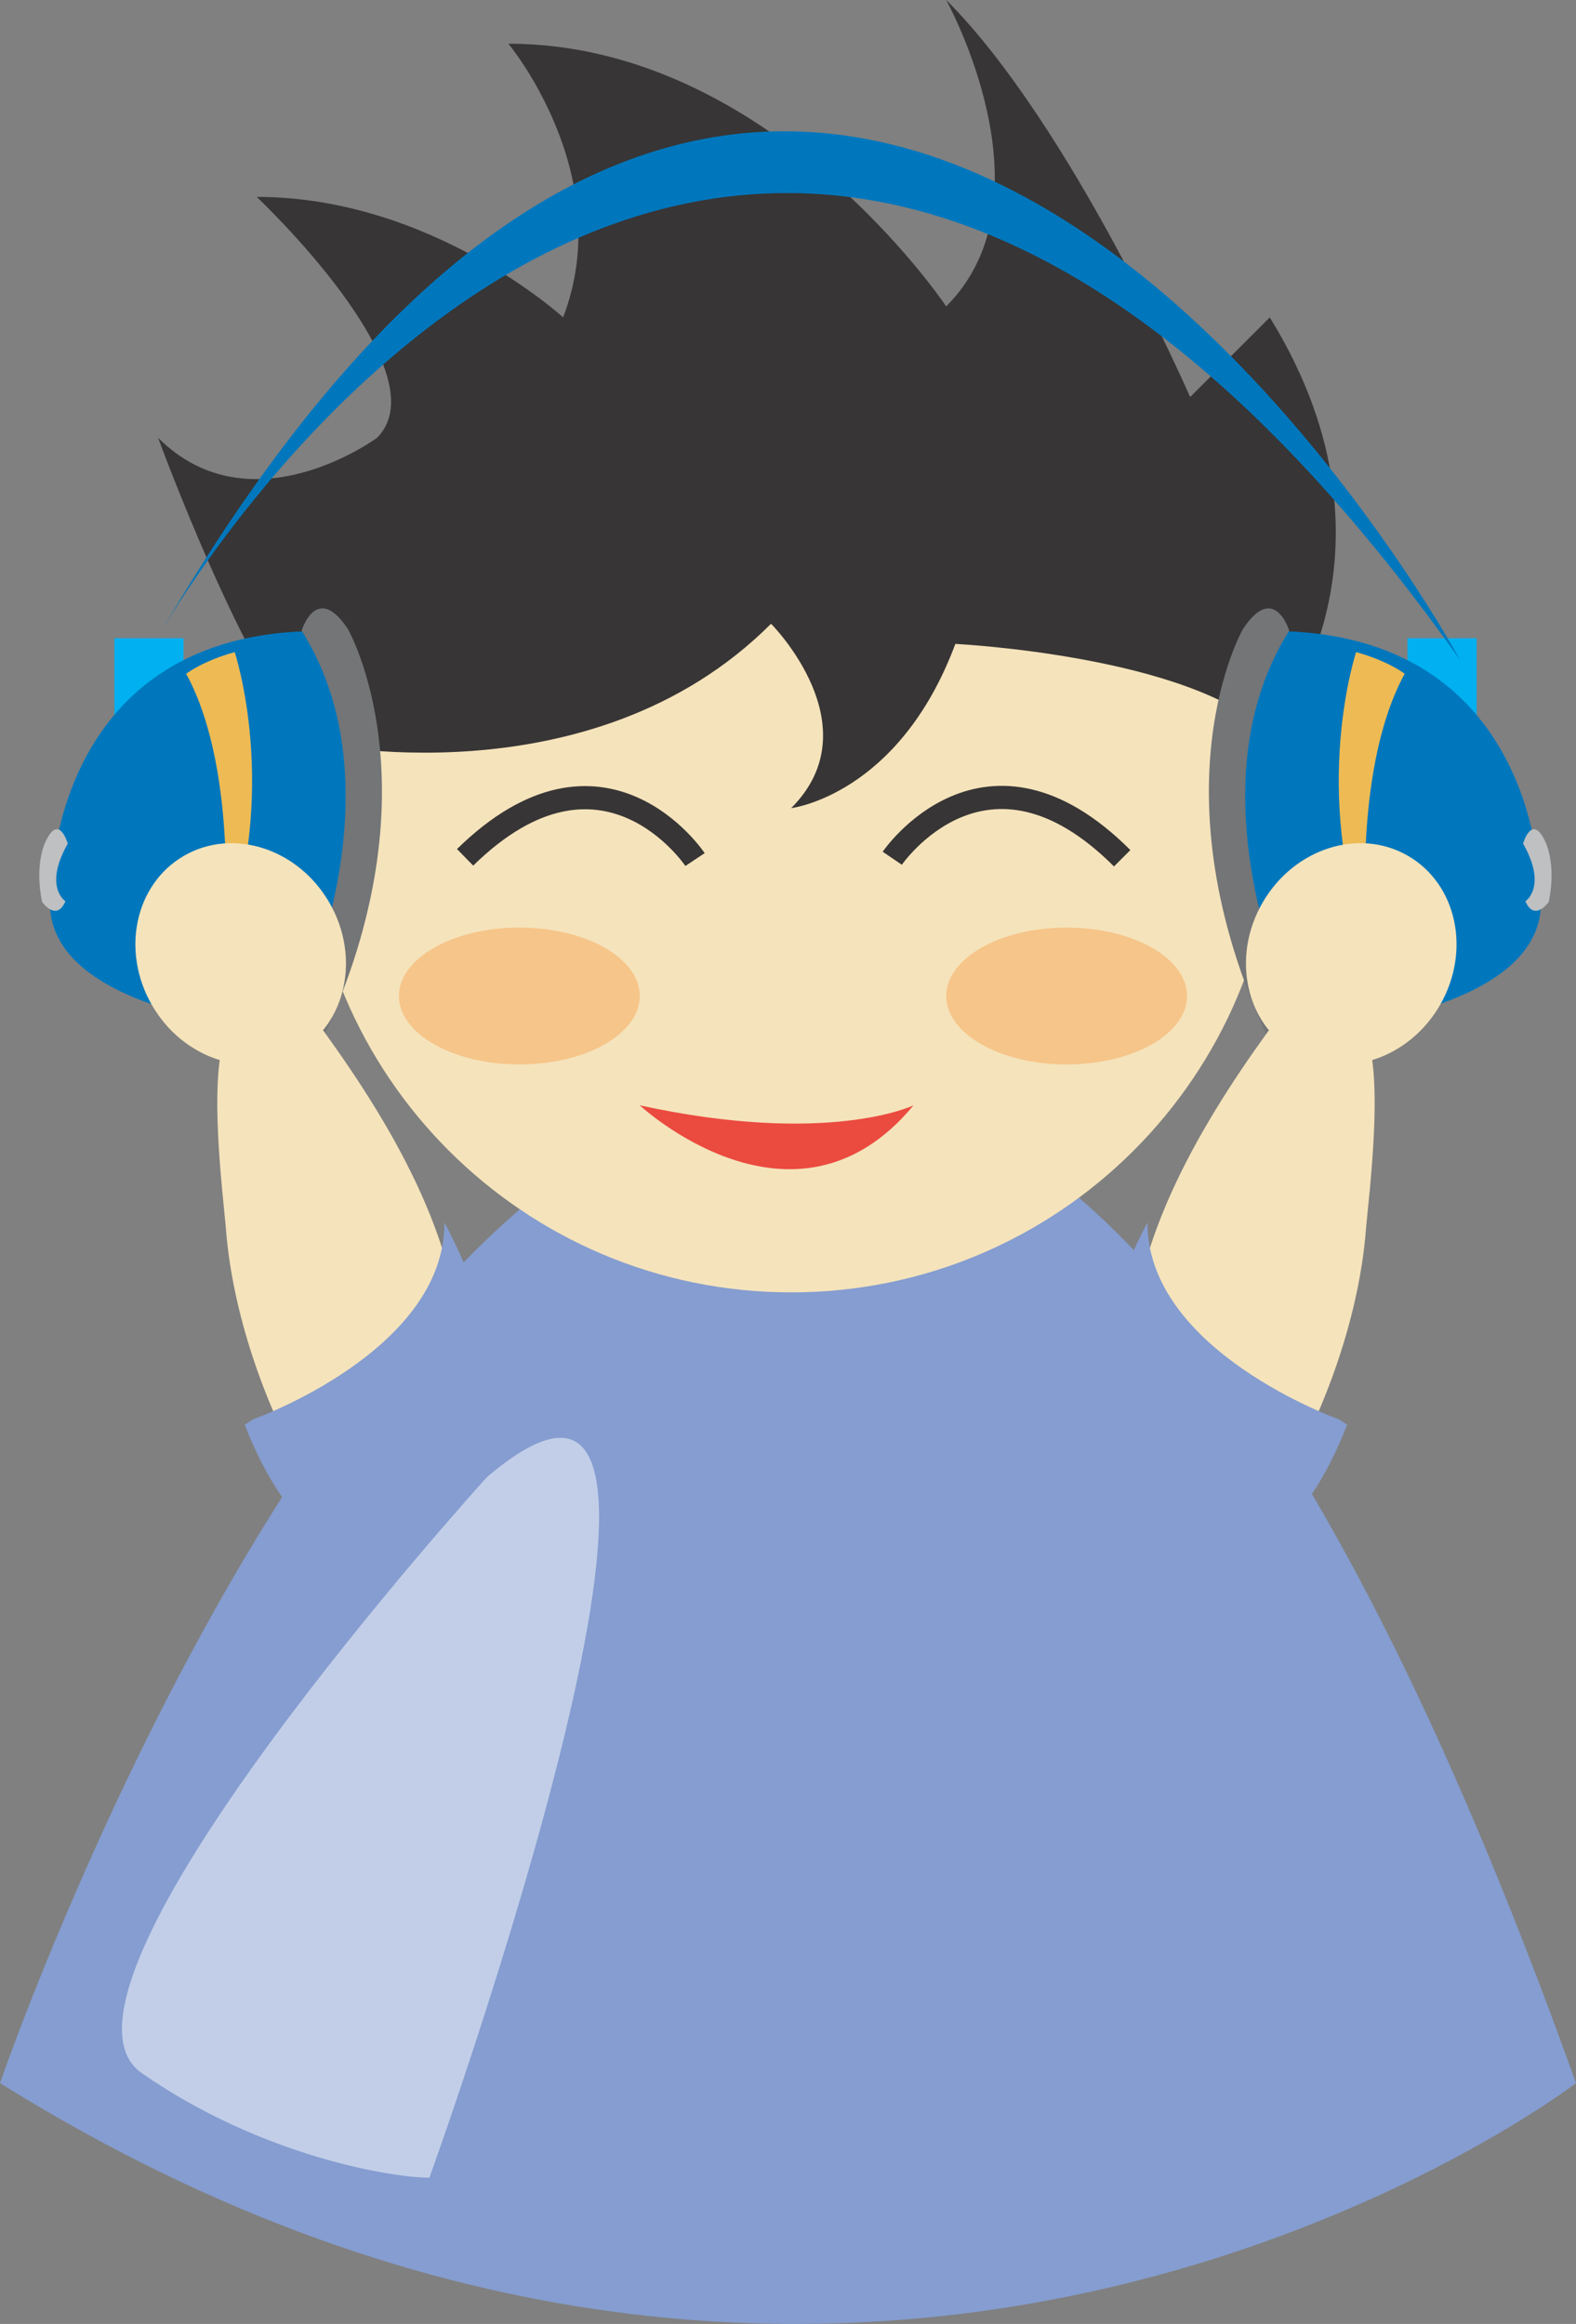
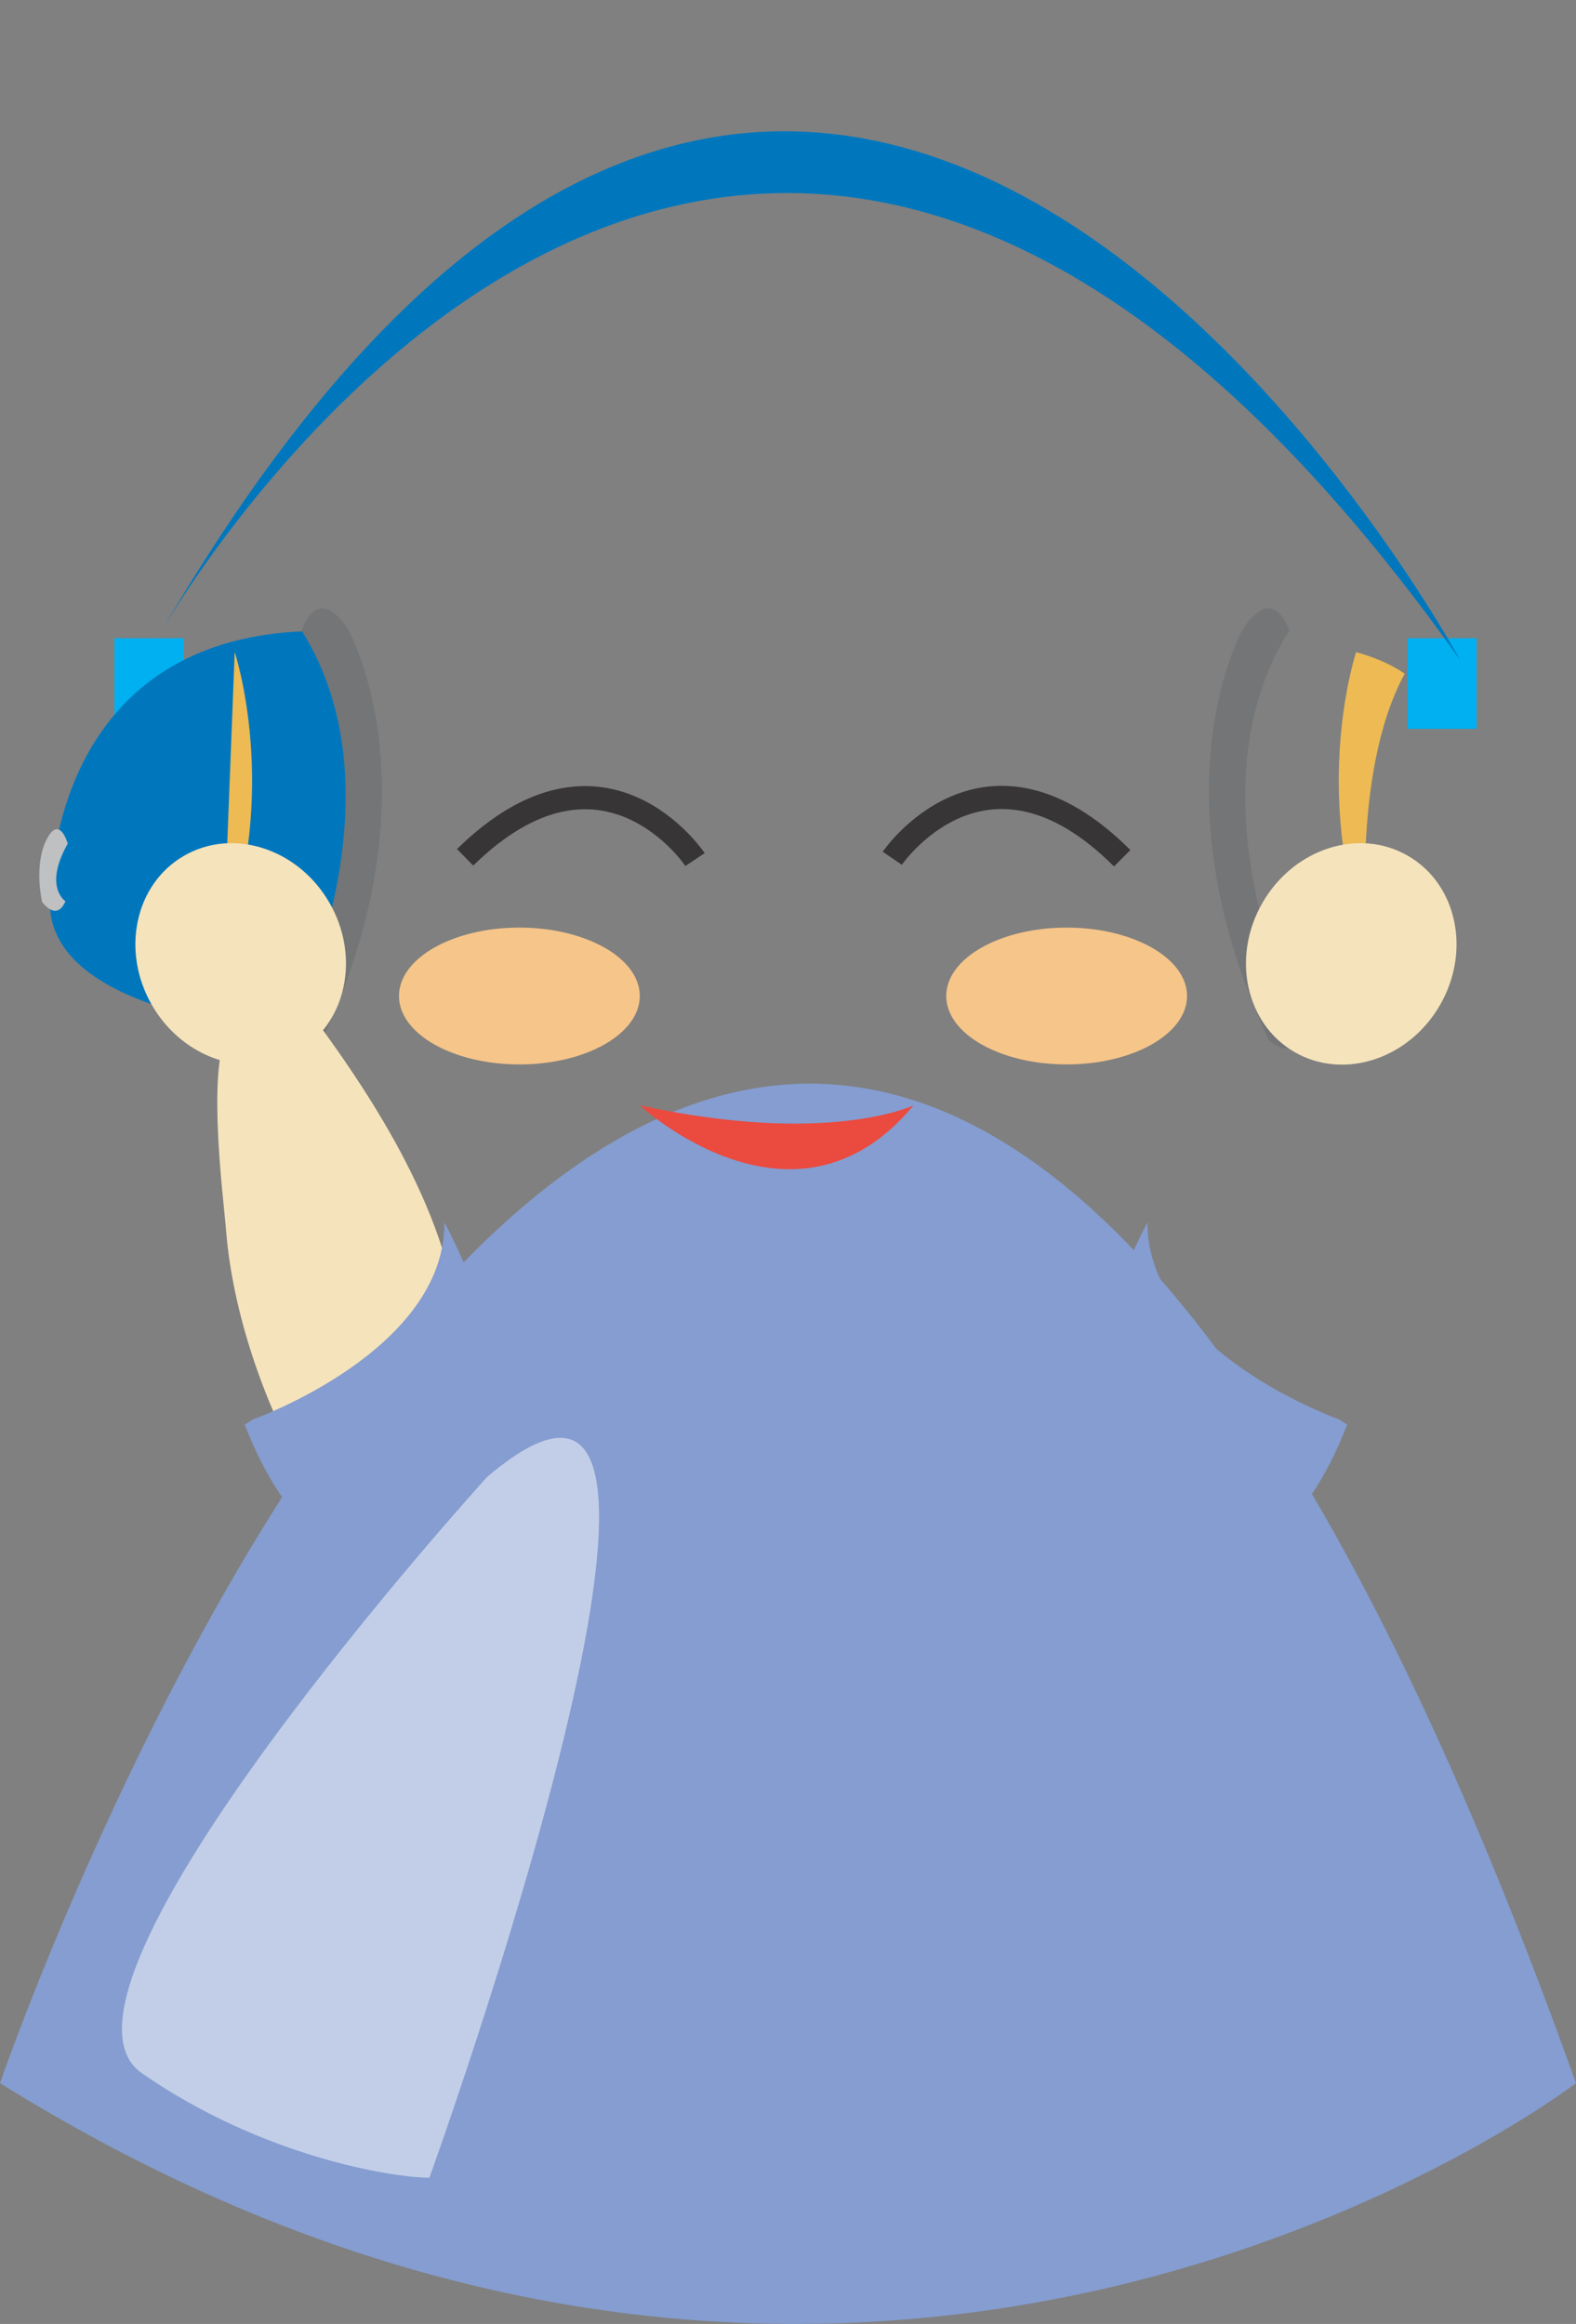
<svg xmlns="http://www.w3.org/2000/svg" viewBox="0 0 85.01 125.37">
  <rect x="0" y="0" width="85.01" height="125.37" fill="#808080" stroke="none" />
  <defs>
    <clipPath id="a" clipPathUnits="userSpaceOnUse">
      <path d="M440.47 171.27h20.588v-31.932H440.47v31.932z" />
    </clipPath>
  </defs>
  <path d="M0 112.38s41.616-121.321 85.01 0c0 0-38.079 29.228-85.01 0" fill="#859dd0" />
-   <path d="M68.8 43.6c0 14.429-11.696 26.12-26.12 26.12-14.431 0-26.126-11.691-26.126-26.12 0-14.426 11.695-26.12 26.126-26.12 14.424 0 26.12 11.694 26.12 26.12" fill="#f5e3bb" />
-   <path d="M16.79 40.05s15.062 3.347 24.801-6.4c0 0 5.509 5.522 1.085 9.947 0 0 5.808-.69 8.856-8.86 0 0 12.725.627 16.96 4.863 0 0 8.012-9.489 0-22.478 0 0 2.198-2.195-4.296 4.298 0 0-6.367-14.633-13.159-21.423 0 0 5.904 10.625 0 16.533 0 0-9.446-14.171-23.613-14.171 0 0 5.902 7.086 2.95 14.763 0 0-7.087-6.5-16.528-6.5 0 0 10.034 9.45 6.491 12.997 0 0-6.79 5.013-11.808 0 0 0 4.715 12.888 8.261 16.431" fill="#373535" />
  <path d="M64.03 53.73c0 2.041-2.908 3.693-6.494 3.693-3.587 0-6.496-1.652-6.496-3.693 0-2.037 2.909-3.689 6.496-3.689 3.586 0 6.494 1.652 6.494 3.689M34.51 53.73c0 2.041-2.905 3.693-6.494 3.693-3.586 0-6.495-1.652-6.495-3.693 0-2.037 2.909-3.689 6.495-3.689 3.589 0 6.494 1.652 6.494 3.689" fill="#f6c589" />
  <path d="M48.13 46.3s5.021-7.381 12.401 0M37.49 46.37s-4.945-7.429-12.402-.12" stroke="#373535" fill="none" stroke-width="1.25" />
  <path d="M34.51 59.63s8.345 7.751 14.765 0c0 0-4.58 2.217-14.765 0" fill="#eb4a3f" />
  <path d="M9.9 39.32H6.17v-4.89H9.9v4.89zM75.92 39.32h3.73v-4.89h-3.73v4.89z" fill="#00b0f0" />
  <path d="M17.23 34.04s5.258 6.572-.656 21.689c0 0-15.116-.659-13.801-7.888 0 0 0-13.801 14.457-13.801" fill="#0077bd" />
-   <path d="M12.66 35.18s2.476 7.428-.618 15.886c0 0 .957-9.296-2-14.718 0 0 .882-.69 2.618-1.168" fill="#edba54" />
+   <path d="M12.66 35.18s2.476 7.428-.618 15.886" fill="#edba54" />
  <path d="M3.53 48.62s-1.201-.77.125-3.111c0 0-.464-1.634-1.173-.155 0 0-.646 1.14-.215 3.296 0 0 .77 1.109 1.263-.03" fill="#bec0c2" />
  <path d="M16.27 34.02s.809-2.649 2.502-.074c0 0 4.932 8.614-1.396 22.155 0 0-1.251 1.249-1.841-.37 0 0 6.477-12.586.735-21.711" fill="#737577" />
-   <path d="M68.58 34.04s-5.257 6.572.656 21.689c0 0 15.115-.659 13.802-7.888 0 0 0-13.801-14.458-13.801" fill="#0077bd" />
  <path d="M73.15 35.18s-2.475 7.428.619 15.886c0 0-.958-9.296 2-14.718 0 0-.883-.69-2.619-1.168" fill="#edba54" />
-   <path d="M82.28 48.62s1.202-.77-.124-3.111c0 0 .463-1.634 1.171-.155 0 0 .647 1.14.217 3.296 0 0-.77 1.109-1.264-.03" fill="#bec0c2" />
  <path d="M69.54 34.02s-.809-2.649-2.501-.074c0 0-4.933 8.614 1.396 22.155 0 0 1.251 1.249 1.841-.37 0 0-6.477-12.586-.736-21.711" fill="#737577" />
  <path d="M8.52 34.37s30.56-54.712 70.237 1.233c0 0-34.256-63.34-70.237-1.233" fill="#0077bd" />
  <path d="M17.77 48.7c1.687 2.925.911 6.534-1.734 8.058-2.644 1.523-6.155.39-7.841-2.538-1.688-2.925-.911-6.531 1.734-8.055 2.642-1.526 6.153-.391 7.841 2.535" fill="#f5e3bb" />
  <path d="M12.57 55.22c-1.559 1.506-.524 9.294-.375 11.17.349 4.364 2.013 9.223 4.155 13 .699 1.226 2.034 3.961 3.748 3.946 2.04-.018 4.25-4.6 4.56-6.2.328-1.693.3-3.828.12-5.533-.685-6.485-4.892-12.823-8.713-17.857 0 0-2.1.128-3.495 1.474" fill="#f5e3bb" />
  <path d="M13.65 76.57s10.354-3.68 10.322-10.622c0 0 6.465 11.73 1.427 17.183 0 0-7.653 5.425-12.198-6.272" fill="#859dd0" />
  <path d="M68.1 48.7c-1.689 2.925-.911 6.534 1.731 8.058 2.644 1.523 6.157.39 7.843-2.538 1.687-2.925.912-6.531-1.734-8.055-2.642-1.526-6.152-.391-7.84 2.535" fill="#f5e3bb" />
-   <path d="M73.3 55.22c1.559 1.506.525 9.294.374 11.17-.348 4.364-2.012 9.223-4.155 13-.697 1.226-2.033 3.961-3.747 3.946-2.04-.018-4.25-4.6-4.56-6.2-.327-1.693-.3-3.828-.12-5.533.687-6.485 4.892-12.823 8.714-17.857 0 0 2.099.128 3.494 1.474" fill="#f5e3bb" />
  <path d="M72.22 76.57s-10.355-3.68-10.324-10.622c0 0-6.465 11.73-1.426 17.183 0 0 7.651 5.425 12.196-6.272" fill="#859dd0" />
  <g clip-path="url(#a)" opacity=".5" transform="matrix(1.25 0 0 -1.25 -544.01 291.65)">
    <path d="M456.22 169.57s-20.082-22.111-14.893-25.722c5.19-3.61 10.831-4.512 12.411-4.512 0 0 14.666 40.613 2.482 30.234" fill="#fff" />
  </g>
</svg>